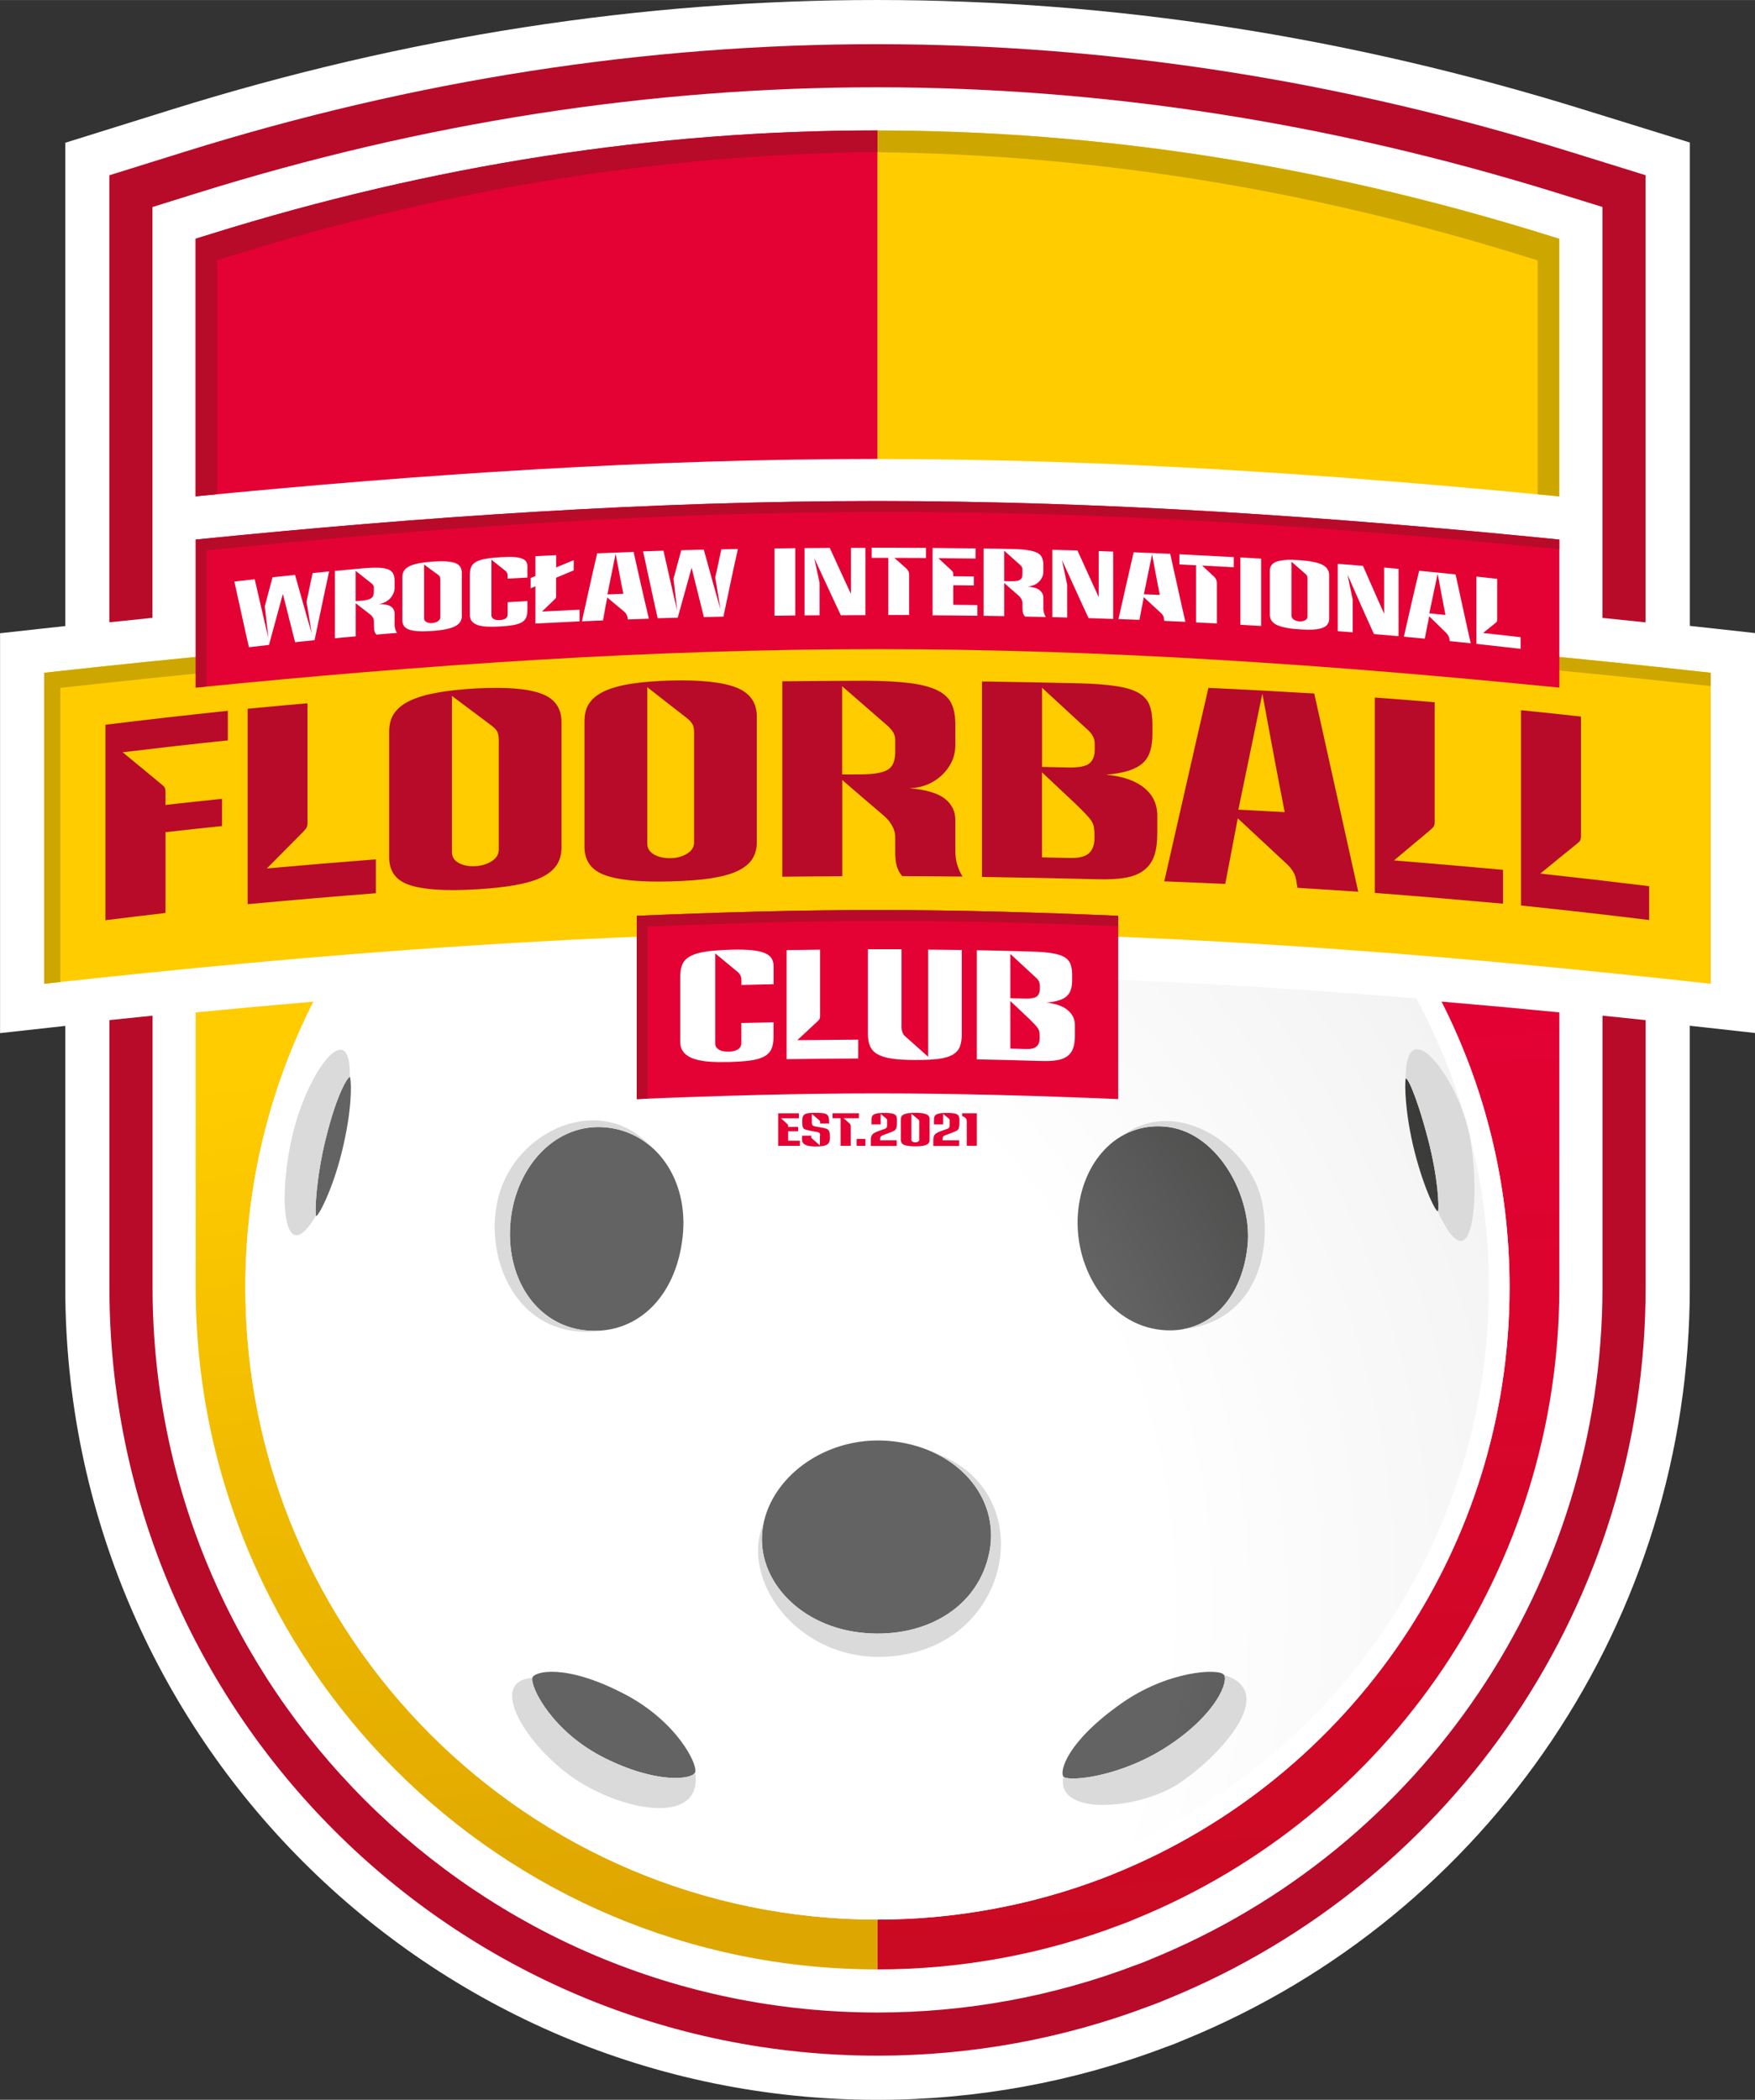
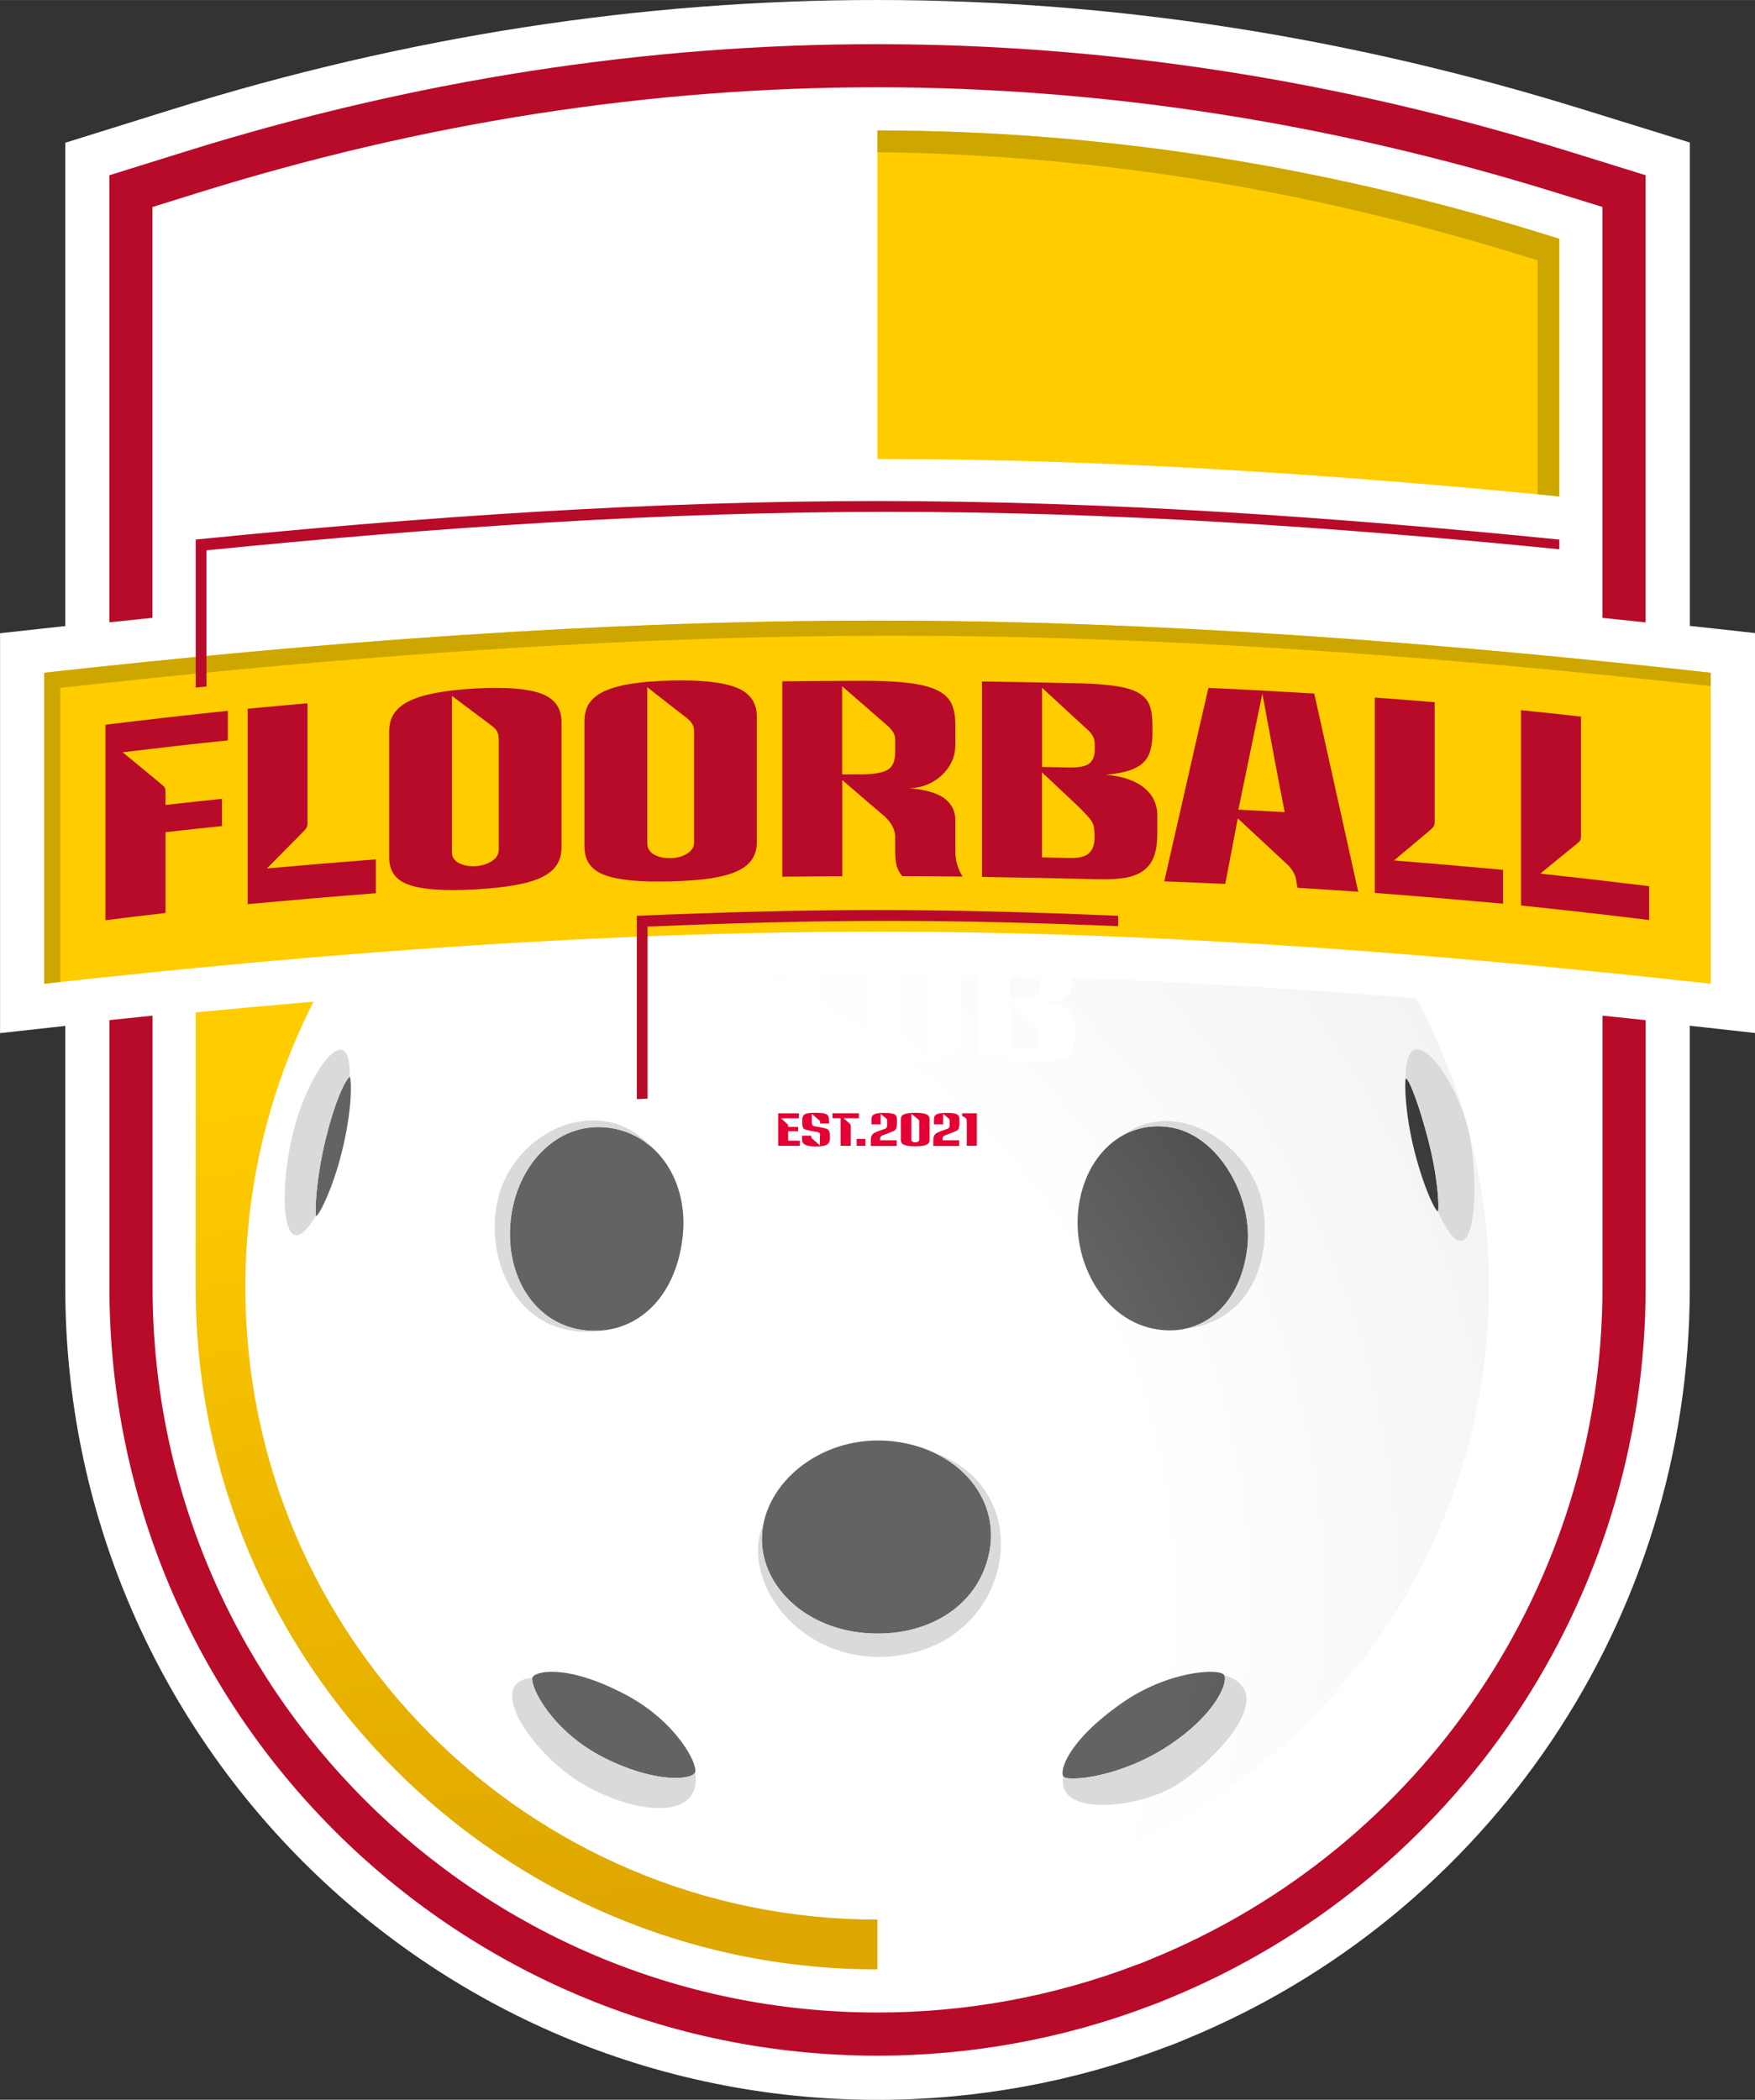
<svg xmlns="http://www.w3.org/2000/svg" id="uuid-d775cf7c-bbb8-4e0a-9414-2d302a550f58" data-name="LOGO" width="105.3mm" height="125.97mm" viewBox="0 0 298.49 357.07">
  <rect x="0" y="0" width="298.49" height="357.07" fill="#333333" stroke="none" />
  <defs>
    <linearGradient id="uuid-51b19f7f-f2ef-4c56-aac7-78cc8ff63d90" data-name="GradientFill 1" x1="153.71" y1="169.61" x2="172.23" y2="319.8" gradientUnits="userSpaceOnUse">
      <stop offset="0" stop-color="#fc0" />
      <stop offset="1" stop-color="#dea600" />
    </linearGradient>
    <linearGradient id="uuid-978aa984-e95f-4c15-b83d-722390d9c184" data-name="GradientFill 2" x1="152.04" y1="173.67" x2="161.74" y2="330.9" gradientUnits="userSpaceOnUse">
      <stop offset="0" stop-color="#e40134" />
      <stop offset="1" stop-color="#ca0a22" />
    </linearGradient>
    <radialGradient id="uuid-30102ead-7dd8-4e0e-8e5f-0356921f7a5b" data-name="GradientFill 3" cx="97.73" cy="270.44" fx="97.73" fy="270.44" r="208.11" gradientUnits="userSpaceOnUse">
      <stop offset="0" stop-color="#646363" />
      <stop offset=".5" stop-color="#646363" />
      <stop offset="1" stop-color="#1d1d1b" />
    </radialGradient>
    <radialGradient id="uuid-abe42f9f-afda-483a-8d4d-13da832166de" data-name="GradientFill 4" cx="84.33" cy="272.17" fx="84.33" fy="272.17" r="225.01" gradientUnits="userSpaceOnUse">
      <stop offset="0" stop-color="#fff" />
      <stop offset=".5" stop-color="#fff" />
      <stop offset="1" stop-color="#ededed" />
    </radialGradient>
  </defs>
  <path d="M287.4,174.45v44.48c0,56.12-33.96,106.68-85.9,127.91-1.09.47-2.19.91-3.31,1.3-15.63,5.93-32.23,8.94-48.94,8.94-76.29,0-138.15-61.86-138.15-138.15v-44.48s-.1.01-.14.02l-10.95,1.21v-68l6.68-.74c1.47-.16,2.94-.32,4.41-.48V24.27l18.16-5.67c79.69-24.87,160.24-24.74,239.95-.01l18.2,5.64v82.2c1.47.16,2.94.32,4.41.48l6.68.74v68.01l-8.34-.93c-.92-.1-1.83-.2-2.75-.3Z" style="fill: #fff; fill-rule: evenodd;" />
  <path d="M149.23,334.9c-64.04,0-115.95-51.92-115.95-115.96v-46.78c6.68-.65,13.36-1.26,20.04-1.83-7.41,14.59-11.59,31.11-11.59,48.59,0,29.69,12.03,56.56,31.49,76.02,19.45,19.45,46.32,31.49,76.01,31.49v8.47h0ZM149.23,22.18c37.81.02,75.63,5.91,113.39,17.62l2.58.8v43.81c-38.54-3.77-77.23-6.36-115.97-6.36V22.18Z" style="fill: url(#uuid-51b19f7f-f2ef-4c56-aac7-78cc8ff63d90); fill-rule: evenodd;" />
  <path d="M149.23,22.18c37.81.02,75.63,5.91,113.39,17.62l2.58.8v43.81c-1.22-.12-2.45-.24-3.67-.35v-39.78l-2.58-.8c-36.54-11.33-73.13-17.21-109.72-17.6v-3.69Z" style="fill: #cda700; fill-rule: evenodd;" />
-   <path d="M265.21,218.94c0,47.29-28.69,89.75-72.28,107.44-.7.31-1.41.6-2.14.85l-.14.05c-13.23,5.06-27.24,7.62-41.4,7.62h0v-8.47h0c6.62,0,13.15-.61,19.54-1.79,6.54-1.2,12.83-2.98,18.83-5.27l.14-.06h0s.99-.38.99-.38h.01s0,0,0,0c.38-.15.69-.28.92-.38,19.94-8.1,36.91-22.03,48.8-39.68,11.54-17.14,18.27-37.76,18.27-59.95,0-17.49-4.18-34-11.59-48.6,6.69.57,13.37,1.18,20.05,1.83v46.78h0ZM149.23,78.05V22.18c-37.81-.02-75.62,5.84-113.38,17.62l-2.58.8v43.8c38.53-3.78,77.21-6.36,115.94-6.36h.01Z" style="fill: url(#uuid-978aa984-e95f-4c15-b83d-722390d9c184); fill-rule: evenodd;" />
-   <path d="M184.75,310.9l.69-.25h0c.14-.06.38-.17.73-.32l.12-.05c18.32-7.44,33.89-20.2,44.77-36.37,10.57-15.69,16.74-34.61,16.74-54.99,0-18.1-4.88-35.07-13.4-49.65,3.56.27,7.11.56,10.66.86,7.47,14.64,11.68,31.22,11.68,48.78,0,22.18-6.74,42.81-18.27,59.95-11.88,17.65-28.85,31.58-48.8,39.68-.23.1-.53.22-.92.38h0s-.01,0-.01,0l-.99.39h0s-.14.05-.14.05c-6,2.29-12.3,4.07-18.83,5.27-6.39,1.17-12.92,1.79-19.54,1.79-29.69,0-56.56-12.03-76.02-31.49-19.45-19.45-31.49-46.33-31.49-76.02,0-17.56,4.21-34.14,11.68-48.78,3.55-.3,7.11-.59,10.66-.86-8.52,14.58-13.4,31.54-13.4,49.64,0,27.22,11.03,51.86,28.87,69.69,17.84,17.84,42.48,28.87,69.69,28.87,6.18,0,12.17-.55,17.93-1.61,5.92-1.09,11.69-2.73,17.26-4.86.11-.04.21-.08.32-.11h0Z" style="fill: #fff; fill-rule: evenodd;" />
  <path d="M186.25,315.11c.57-.2,1.14-.43,1.72-.69,37.71-15.31,64.31-52.29,64.31-95.5,0-17.75-4.49-34.45-12.4-49.03-30.16-2.45-60.4-3.94-90.66-3.94-30.25,0-60.46,1.5-90.61,3.94-7.9,14.58-12.4,31.28-12.4,49.03,0,56.9,46.13,103.03,103.03,103.03,12.96,0,25.36-2.4,36.78-6.77l.23-.08Z" style="fill: url(#uuid-30102ead-7dd8-4e0e-8e5f-0356921f7a5b); fill-rule: evenodd;" />
  <path d="M55.4,193.66c2-8.19,4.02-10.94,4.14-10.47.24.92.38,5.39-1.36,12.53-1.66,6.85-4.28,11.61-4.45,11-.18-.66-.02-6.16,1.66-13.07h0ZM242.84,193.57c-2.13-8.05-3.66-10.69-3.77-10.12-.16.81-.14,5.88,1.53,12.42,1.7,6.65,3.82,10.64,3.99,10.05.18-.65.02-5.66-1.75-12.35h0ZM106.33,288.14c-10.18-5.36-15.53-3.9-15.79-2.82-.37,1.54,3.37,9.16,12.26,13.61,8.9,4.46,14.99,3.69,15.43,2.45.48-1.35-3.11-8.62-11.91-13.25h0ZM190.73,289.66c-9.41,6.62-10.55,11.65-9.85,12.47.75.89,9.74.15,18.01-5.37,8.18-5.46,10.12-10.98,9.26-11.98-.93-1.1-9.52-.68-17.42,4.88h0ZM198.77,191.65c-8.18-1.11-14.43,5.33-15.38,14.1-1,9.22,4.56,18.91,13.35,20.3,8.22,1.31,14.44-4.61,15.44-14.18.87-8.29-4.92-19.06-13.41-20.21h0ZM103.27,191.73c-8.62-.96-15.41,6.47-16.41,15.69-1.05,9.69,4.22,17.91,12.68,18.8,8.46.89,15.42-5.32,16.57-15.95,1.05-9.69-4.56-17.62-12.84-18.54h0ZM152.1,245.12c-10.95-1.35-20.69,5.56-22.3,14.24-1.6,8.63,5.67,16.92,16.28,18.23,10.62,1.31,20.37-3.85,22.23-13.86,1.66-8.97-5.26-17.26-16.21-18.61h0ZM45.83,208.05c-6,57.11,35.43,108.28,92.55,114.28,57.11,6,108.28-35.43,114.28-92.55,2.26-21.55-2.23-42.25-11.76-60-30.5-2.5-61.08-4.03-91.68-4.03-30.59,0-61.15,1.53-91.64,4.03-6.19,11.54-10.29,24.43-11.74,38.26Z" style="fill: url(#uuid-abe42f9f-afda-483a-8d4d-13da832166de); fill-rule: evenodd;" />
  <path d="M49.84,192.65c-2.7,11.04-1.65,23.48,3.9,14.08-.18-.66-.02-6.16,1.66-13.07,1.88-7.7,3.78-10.6,4.1-10.52h0c.22-10.4-6.96-1.53-9.66,9.51h0ZM200.35,303.38c-6.73,4.37-20.9,5.51-19.47-1.26.75.89,9.74.15,18.01-5.37,8.02-5.35,10.04-10.77,9.31-11.92h0c9.55,2.93-1.12,14.17-7.84,18.54h0ZM249.69,191.92c-2.24-9.16-10.61-20.07-10.62-8.47.11-.57,1.64,2.07,3.77,10.12,1.77,6.69,1.92,11.71,1.74,12.35,0,.03-.02.05-.04.06h0c6.43,14.09,7.38-4.89,5.15-14.05h0ZM214.69,204.62c-1.76-9.49-14.29-18.6-24-11.39h0c2.32-1.38,5.07-1.99,8.08-1.58,8.49,1.15,14.28,11.92,13.41,20.21-.83,7.93-5.24,13.35-11.39,14.23,12.02-1.05,15.66-11.99,13.91-21.48h0ZM85.15,202.3c-3.63,10.68,2.5,26.4,17.72,23.91h0c-1.07.13-2.19.14-3.33.02-8.46-.89-13.73-9.1-12.68-18.8,1-9.22,7.79-16.65,16.41-15.69,2.77.31,5.25,1.4,7.27,3.09h0c-8.04-8.72-21.76-3.2-25.39,7.48h0ZM129.87,259.04h0c-.02.1-.04.21-.06.32-1.6,8.64,5.67,16.92,16.28,18.23,10.62,1.31,20.37-3.85,22.23-13.86,1.28-6.93-2.56-13.45-9.43-16.69h0c17.34,6.11,13.79,29.87-3.71,34.03-17.49,4.16-29.82-11.56-25.32-22.03h0ZM118.24,301.39c1.24,8.37-10.16,7.14-18.95,2.08-8.79-5.07-17.06-17.55-8.75-18.14-.37,1.54,3.37,9.16,12.26,13.61,8.9,4.46,14.99,3.69,15.43,2.45Z" style="fill: #dadada; fill-rule: evenodd;" />
  <path d="M198.58,339.92c-.97.42-1.96.82-2.96,1.17-14.82,5.63-30.52,8.48-46.37,8.48-72.14,0-130.64-58.5-130.64-130.64v-45.46c2.45-.26,4.89-.51,7.34-.76v46.22c0,68.09,55.21,123.3,123.3,123.3,15,0,29.84-2.7,43.86-8.04l.1-.03c.86-.3,1.7-.64,2.53-1,46.37-18.89,76.81-64,76.81-114.23v-46.22c2.45.25,4.89.5,7.34.76v45.46c0,53.11-32.15,100.93-81.3,120.99h0ZM18.6,105.82V29.8l12.88-4.02c78.29-24.43,157.18-24.3,235.49,0l12.91,4.01v76.04c-2.45-.26-4.89-.51-7.34-.76V35.19l-7.75-2.4c-76.94-23.87-154.2-24-231.13,0l-7.73,2.41v69.86c-2.45.25-4.89.5-7.34.76Z" style="fill: #b80b29; fill-rule: evenodd;" />
  <path d="M7.51,114.4c47.22-5.24,94.47-8.87,141.7-8.87,47.23,0,94.51,3.63,141.76,8.87v52.89c-47.25-5.24-94.53-8.87-141.76-8.86-47.23,0-94.48,3.63-141.7,8.86v-52.89Z" style="fill: #fc0; fill-rule: evenodd;" />
  <path d="M7.51,114.4c47.22-5.24,94.47-8.87,141.7-8.87,47.23,0,94.51,3.63,141.76,8.87v2.27c-46.34-5.08-92.69-8.56-139.01-8.57-47.23,0-94.48,3.63-141.7,8.87v50.02l-2.75.3v-52.89Z" style="fill: #cda700; fill-rule: evenodd;" />
  <path d="M17.94,156.47v-33.23c6.92-.85,13.86-1.64,20.81-2.37v5.03c-5.98.62-11.93,1.3-17.89,2.02,2.13,1.74,4.25,3.5,6.38,5.26.4.32.66.56.77.73.09.16.14.46.14.89v2.08c3.2-.36,6.41-.72,9.61-1.04v4.63c-3.2.33-6.41.68-9.61,1.04v13.74c-3.4.39-6.8.81-10.2,1.23h0ZM42.12,153.75v-33.23c3.37-.32,6.77-.63,10.18-.93v20.31c0,.33-.04.6-.14.8-.1.21-.34.47-.65.8-2.04,2.06-4.08,4.13-6.12,6.18,6.18-.56,12.36-1.07,18.54-1.55v5.76c-7.28.57-14.54,1.19-21.8,1.86h0ZM95.5,144.13c0,1.15-.28,2.14-.82,2.96-.54.83-1.39,1.52-2.55,2.09-1.16.57-2.67,1-4.54,1.34-1.84.33-4.11.57-6.72.72-5.05.29-8.75.06-11.14-.72-2.38-.77-3.54-2.34-3.54-4.73v-21.35c0-1.2.25-2.24.82-3.09.57-.85,1.44-1.58,2.64-2.16,1.19-.58,2.72-1.04,4.56-1.38,1.87-.35,4.08-.59,6.66-.74,5.1-.28,8.81.02,11.14.86,2.32.84,3.49,2.46,3.49,4.85v21.35h0ZM84.84,126.05c0-.7-.07-1.21-.23-1.56-.15-.34-.48-.7-.99-1.09-2.27-1.69-4.51-3.38-6.75-5.06v26.61c0,.78.4,1.39,1.16,1.8.79.42,1.73.6,2.83.54,1.05-.06,1.98-.34,2.78-.85.79-.51,1.19-1.16,1.19-1.95v-18.44h0ZM128.72,143.21c0,1.15-.28,2.12-.82,2.93-.54.81-1.39,1.48-2.55,2.01-1.16.53-2.66.93-4.54,1.22-1.87.28-4.11.43-6.72.51-5.05.14-8.76-.2-11.14-1.04-2.38-.85-3.54-2.46-3.54-4.85v-21.35c0-1.2.25-2.23.82-3.07.57-.83,1.45-1.53,2.64-2.07,1.19-.54,2.72-.96,4.56-1.24,1.87-.29,4.08-.47,6.66-.54,5.1-.13,8.82.28,11.14,1.19,2.33.91,3.49,2.57,3.49,4.95v21.35h0ZM118.06,124.82c0-.7-.07-1.21-.23-1.56-.16-.35-.48-.72-.99-1.14-2.27-1.75-4.51-3.51-6.75-5.26v26.6c0,.78.39,1.41,1.16,1.85.79.45,1.73.64,2.83.62,1.05-.02,1.98-.28,2.78-.77.79-.48,1.19-1.12,1.19-1.9v-18.45h0ZM153.47,149c-.45-.51-.78-1.11-.96-1.77-.18-.66-.25-1.48-.25-2.45v-2.35c0-1.46-.76-2.8-2.32-4.05-2.24-1.91-4.48-3.82-6.69-5.74v16.37c-3.4.01-6.8.04-10.2.07v-33.23c4.62-.04,9.24-.08,13.86-.09,3.2,0,5.81.14,7.85.4,2.01.26,3.6.68,4.76,1.27,1.14.58,1.93,1.35,2.35,2.31s.62,2.13.62,3.52v3.3c0,1.06-.19,2.04-.6,2.92-.41.89-.99,1.67-1.7,2.34-.71.67-1.53,1.2-2.47,1.59-.94.39-1.96.6-3.03.63,2.83.24,4.85.85,6.04,1.8,1.17.94,1.76,2.14,1.76,3.6v5.39c0,1.51.42,2.92,1.22,4.23-3.43-.03-6.83-.06-10.23-.07h0ZM152.25,125.7c0-.76-.42-1.49-1.22-2.22-2.61-2.27-5.22-4.53-7.8-6.79v15c1.05,0,2.1,0,3.18-.01,1.16,0,2.12-.08,2.89-.22.76-.14,1.36-.35,1.79-.64.43-.3.74-.7.91-1.2.17-.49.26-1.09.26-1.78v-2.13h0ZM167.02,149.1v-33.22c5.56.09,11.14.18,16.72.32,2.49.06,4.56.23,6.15.48,1.62.25,2.87.63,3.77,1.15.91.53,1.54,1.24,1.87,2.13.33.88.48,2,.48,3.33v1.54c0,1.09-.13,2.03-.37,2.84-.24.8-.64,1.49-1.22,2.04-.59.56-1.42,1-2.41,1.33-1.02.33-2.32.56-3.88.7,1.5.14,2.81.41,3.91.82,1.11.41,2.01.92,2.72,1.54.71.62,1.24,1.31,1.56,2.06.33.76.51,1.54.51,2.35v3.17c0,1.57-.17,2.87-.54,3.9-.37,1.03-.97,1.83-1.79,2.45-.8.6-1.87,1.02-3.15,1.24-1.3.22-2.89.29-4.73.24-6.55-.17-13.1-.29-19.62-.39h0ZM186.18,126.41c0-.81-.37-1.57-1.13-2.26-2.61-2.4-5.22-4.79-7.82-7.2v13.46c1.45.03,2.92.07,4.39.1,1.81.04,3.04-.19,3.66-.69.6-.49.91-1.28.91-2.33v-1.09h0ZM186.15,141.91c0-.45-.04-.84-.09-1.18-.04-.34-.16-.68-.37-1.03-.21-.36-.54-.75-.96-1.2-.43-.45-.99-1.03-1.73-1.74-1.93-1.81-3.86-3.62-5.78-5.43v14.46c1.59.03,3.18.07,4.76.11,1.53.03,2.61-.24,3.23-.81.62-.57.94-1.43.94-2.58v-.59h0ZM220.68,150.96c-.09-.45-.17-.89-.23-1.33-.09-.52-.27-.98-.51-1.39-.24-.4-.54-.8-.94-1.19-2.83-2.63-5.67-5.26-8.48-7.89-.71,3.72-1.42,7.44-2.13,11.15-3.46-.16-6.92-.31-10.37-.44,1.25-5.48,2.49-10.98,3.74-16.45,1.25-5.48,2.49-10.98,3.77-16.45,5.98.27,11.99.6,18,.96,1.25,5.61,2.49,11.24,3.74,16.85,1.25,5.61,2.49,11.23,3.74,16.86-3.46-.24-6.92-.46-10.35-.67h0ZM214.7,117.96c-.68,3.29-1.36,6.57-2.04,9.86-.68,3.29-1.36,6.57-2.04,9.86,2.61.14,5.24.28,7.88.42-.65-3.35-1.31-6.71-1.93-10.07-.62-3.36-1.25-6.71-1.87-10.07h0ZM233.83,151.83v-33.22c3.37.24,6.77.52,10.18.8v20.3c0,.33-.03.59-.14.78-.11.19-.34.42-.65.69-2.04,1.71-4.08,3.42-6.12,5.13,6.18.5,12.36,1.04,18.54,1.6v5.76c-7.29-.66-14.54-1.28-21.8-1.83h0ZM258.69,153.98v-33.22c3.4.35,6.8.7,10.2,1.09v20.3c0,.33-.05.6-.14.77-.1.19-.34.41-.68.67-2.04,1.65-4.08,3.29-6.09,4.96,6.15.67,12.33,1.38,18.51,2.14v5.76c-7.28-.9-14.54-1.72-21.8-2.47Z" style="fill: #b80b29; fill-rule: evenodd;" />
-   <path d="M33.28,91.75c38.64-3.88,77.3-6.55,115.94-6.55,38.64,0,77.32,2.68,115.99,6.55v25.18c-38.66-3.87-77.34-6.55-115.99-6.55-38.64,0-77.3,2.68-115.94,6.55v-25.18Z" style="fill: #e40134; fill-rule: evenodd;" />
  <path d="M33.28,91.75c38.64-3.88,77.3-6.55,115.94-6.55,38.64,0,77.32,2.68,115.99,6.55v1.65c-38.05-3.78-76.12-6.37-114.15-6.37-38.64,0-77.3,2.68-115.94,6.55v23.16l-1.83.18v-25.18Z" style="fill: #b80b29; fill-rule: evenodd;" />
  <path d="M50.19,109.2c-.35-1.37-.7-2.74-1.04-4.1-.35-1.37-.7-2.74-1.04-4.11-.39,1.45-.79,2.89-1.18,4.34-.39,1.45-.79,2.89-1.18,4.34-1.14.13-2.27.25-3.41.38-.42-1.86-.86-3.72-1.25-5.58-.39-1.86-.84-3.72-1.23-5.58,1.14-.13,2.3-.26,3.46-.39.37,1.67.79,3.34,1.16,5.01.37,1.67.79,3.33,1.18,4.99-.21-1.79-.42-3.59-.63-5.38.44-1.66.88-3.31,1.32-4.96,1.28-.14,2.55-.27,3.83-.4.46,1.67.95,3.33,1.41,4.99.46,1.66.95,3.32,1.44,4.98-.3-1.8-.6-3.59-.9-5.39.35-1.63.7-3.26,1.04-4.89.93-.1,1.86-.19,2.81-.28-.42,1.95-.86,3.9-1.25,5.84-.39,1.95-.84,3.9-1.23,5.85-1.11.11-2.2.23-3.29.34h0ZM64.01,107.9c-.16-.16-.27-.36-.32-.58-.06-.23-.09-.5-.09-.84v-.81c0-.5-.28-.94-.81-1.32-.77-.6-1.53-1.19-2.3-1.78v5.64c-1.18.11-2.37.22-3.53.32v-11.45c1.58-.15,3.18-.3,4.78-.44,1.11-.1,2.02-.13,2.71-.1.7.03,1.23.13,1.62.3.39.17.66.41.81.73.15.32.23.71.23,1.19v1.14c0,.36-.07.71-.21,1.03-.14.32-.34.61-.58.86-.25.26-.53.46-.86.62-.32.16-.67.26-1.04.31.97,0,1.67.14,2.09.43.4.28.6.69.6,1.19v1.86c0,.52.14.99.42,1.42-1.18.1-2.37.19-3.53.29h0ZM63.59,99.9c0-.26-.14-.5-.44-.73-.9-.71-1.79-1.41-2.67-2.11v5.17c.35-.03.72-.07,1.09-.1.39-.04.74-.09,1-.16.26-.07.46-.17.6-.28.16-.12.26-.26.32-.44.06-.17.09-.39.09-.63v-.73h0ZM78.55,104.74c0,.39-.09.74-.28,1.02-.19.29-.48.54-.88.74-.41.21-.93.37-1.58.5-.63.13-1.41.23-2.32.29-1.74.13-3.01.06-3.83-.2-.81-.26-1.23-.8-1.23-1.62v-7.36c0-.42.1-.77.3-1.08.19-.29.49-.54.9-.75.4-.2.93-.36,1.58-.49.63-.12,1.39-.22,2.27-.29,1.76-.13,3.04-.06,3.85.21.81.27,1.21.83,1.21,1.65v7.36h0ZM74.89,98.59c0-.24-.05-.42-.09-.53-.05-.12-.16-.24-.35-.37-.79-.56-1.55-1.13-2.32-1.7v9.17c0,.27.14.47.42.62.26.14.58.2.95.17.37-.03.7-.13.97-.31.28-.18.42-.41.42-.68v-6.36h0ZM89.69,103.78c0,.52-.07.95-.23,1.29-.16.34-.44.6-.81.8-.37.2-.84.34-1.44.44-.6.1-1.32.17-2.18.22-.74.04-1.41.06-2.04.03-.63-.02-1.16-.1-1.62-.23-.46-.14-.81-.36-1.07-.63-.27-.29-.39-.67-.39-1.15v-6.78c0-.55.07-1.01.23-1.37.16-.36.46-.66.86-.88.41-.23.97-.4,1.67-.51.7-.12,1.55-.21,2.62-.27.86-.05,1.58-.06,2.13-.02.58.04,1.02.13,1.35.26.35.14.58.31.72.53.14.22.21.48.21.78v1.92c-1.14.07-2.25.13-3.36.19v-.51c0-.18-.04-.33-.09-.45-.06-.13-.14-.23-.26-.35-.81-.64-1.62-1.28-2.41-1.92v9.47c0,.25.12.44.37.61.24.15.6.22,1.09.19.39-.02.72-.11.95-.27.23-.16.35-.39.35-.69v-2.08c1.11-.06,2.23-.13,3.36-.19v1.56h0ZM94.58,98.25v3.16c0,.12-.01.21-.05.28-.04.07-.12.16-.23.26-.72.68-1.41,1.36-2.11,2.04,2.11-.1,4.24-.21,6.38-.31v1.98c-2.5.12-5.01.24-7.51.37v-6.33c-.28.12-.56.23-.81.34v-1.75c.26-.11.53-.22.81-.33v-3.39c1.16-.06,2.34-.12,3.53-.17v2.09c1-.41,1.99-.83,2.99-1.24v1.74c-1,.42-1.99.84-2.99,1.25h0ZM106.78,105.33c-.02-.15-.05-.3-.07-.45-.05-.17-.1-.32-.19-.46-.08-.13-.19-.26-.32-.38-.97-.82-1.95-1.63-2.92-2.44-.26,1.3-.49,2.6-.72,3.9-1.21.05-2.41.1-3.59.15.42-1.92.86-3.85,1.28-5.78.42-1.93.88-3.86,1.32-5.78,2.06-.09,4.13-.17,6.19-.24.42,1.89.86,3.79,1.28,5.68.42,1.89.88,3.79,1.32,5.68-1.21.04-2.39.08-3.57.12h0ZM104.71,94.14c-.23,1.16-.46,2.31-.7,3.47-.23,1.16-.46,2.31-.7,3.47.9-.04,1.81-.08,2.71-.11-.23-1.14-.46-2.27-.67-3.41-.21-1.14-.44-2.27-.65-3.41h0ZM119.72,104.93c1.09-.03,2.2-.05,3.32-.07.39-1.91.81-3.83,1.21-5.75.39-1.91.83-3.84,1.25-5.76-.95.02-1.88.04-2.81.06-.35,1.6-.7,3.2-1.04,4.8.3,1.82.6,3.64.9,5.46-.49-1.7-.97-3.4-1.44-5.1-.46-1.7-.95-3.4-1.41-5.11-1.28.04-2.55.07-3.83.1-.44,1.62-.88,3.23-1.32,4.85.21,1.81.42,3.63.63,5.44-.39-1.7-.81-3.4-1.18-5.1-.37-1.7-.79-3.4-1.16-5.11-1.16.04-2.32.08-3.46.12.39,1.9.83,3.79,1.23,5.69.39,1.89.83,3.79,1.25,5.68,1.14-.04,2.27-.07,3.41-.1.39-1.41.79-2.83,1.18-4.24.39-1.41.79-2.83,1.18-4.24.35,1.4.7,2.79,1.04,4.18.35,1.39.7,2.79,1.04,4.18h0ZM131.73,104.71v-11.45c1.16-.02,2.34-.03,3.53-.05v11.45c-1.18.01-2.37.03-3.53.05h0ZM143.01,104.61c-.77-1.62-1.53-3.24-2.27-4.85-.74-1.61-1.51-3.23-2.25-4.85.3,1.39.6,2.78.9,4.16v5.56c-.86,0-1.72.02-2.55.02v-11.45c1.41-.01,2.85-.02,4.29-.03.58,1.3,1.21,2.61,1.79,3.91.58,1.3,1.21,2.61,1.81,3.92v-7.84c.81,0,1.62,0,2.46,0v11.45c-1.39,0-2.78,0-4.17.02h0ZM151.08,104.59v-9.72c-.95,0-1.9,0-2.83,0v-1.74c3.08,0,6.17.02,9.25.03v1.73c-1.81,0-3.59-.02-5.38-.02.67.6,1.35,1.2,2.02,1.79.32.31.49.65.49,1.03v6.9c-1.18,0-2.37,0-3.55-.01h0ZM158.61,104.63v-11.45c2.43.02,4.87.04,7.31.07v1.73c-2.11-.03-4.22-.04-6.31-.06.72.69,1.46,1.37,2.2,2.05.12.12.19.21.25.29.05.07.07.19.07.34v.39c1.16,0,2.32.03,3.5.04v1.53c-1.18-.02-2.34-.03-3.5-.04v3.32c1.37.01,2.74.03,4.1.05v1.82c-2.55-.04-5.1-.05-7.63-.08h0ZM174.34,104.84c-.16-.18-.29-.38-.35-.62-.06-.23-.09-.51-.09-.84v-.81c0-.5-.26-.97-.79-1.41-.79-.67-1.55-1.35-2.32-2.03v5.64c-1.18-.02-2.34-.03-3.5-.05v-11.45c1.58.02,3.18.04,4.78.08,1.11.02,1.99.08,2.69.19.72.11,1.25.26,1.65.46.39.2.67.47.81.81.14.33.23.73.23,1.21v1.14c0,.37-.06.71-.21,1.01-.15.31-.34.58-.58.8-.25.24-.53.41-.86.54-.33.13-.67.19-1.04.2.97.1,1.67.33,2.06.65.41.34.63.75.63,1.24v1.86c0,.52.14,1.01.42,1.46-1.18-.03-2.37-.05-3.53-.07h0ZM173.9,96.81c0-.26-.14-.52-.42-.77-.9-.8-1.81-1.6-2.69-2.4v5.17c.37,0,.74.02,1.11.03.39,0,.72-.01,1-.05.26-.04.46-.12.6-.22.16-.1.27-.23.32-.41.06-.17.07-.38.07-.62v-.73h0ZM185.15,105.11c-.77-1.64-1.53-3.28-2.27-4.93-.74-1.64-1.51-3.28-2.25-4.93.28,1.4.58,2.8.88,4.2v5.56c-.86-.03-1.69-.05-2.53-.07v-11.45c1.41.04,2.83.08,4.27.11.6,1.33,1.21,2.65,1.81,3.97.6,1.33,1.21,2.65,1.81,3.98v-7.84c.81.03,1.62.06,2.46.09v11.45c-1.39-.05-2.78-.1-4.17-.14h0ZM198.02,105.58c-.02-.15-.05-.3-.07-.46-.02-.18-.08-.34-.16-.48-.08-.14-.21-.27-.35-.41-.97-.89-1.95-1.79-2.9-2.68-.26,1.28-.51,2.57-.74,3.85-1.21-.05-2.39-.09-3.57-.13.42-1.89.86-3.79,1.28-5.68.42-1.89.86-3.79,1.3-5.68,2.06.09,4.13.17,6.22.26.42,1.93.86,3.85,1.28,5.78.42,1.93.86,3.86,1.3,5.79-1.21-.06-2.39-.11-3.57-.16h0ZM195.95,94.23c-.23,1.14-.46,2.27-.7,3.41-.23,1.14-.46,2.27-.7,3.41.9.04,1.81.07,2.71.11-.23-1.16-.46-2.31-.67-3.46-.21-1.15-.44-2.31-.65-3.47h0ZM203.42,105.84c1.18.06,2.37.11,3.55.17v-6.9c0-.38-.16-.74-.49-1.06-.67-.62-1.35-1.25-2.02-1.88,1.79.09,3.57.18,5.38.29v-1.73c-3.08-.17-6.17-.32-9.25-.48v1.73c.93.04,1.88.09,2.83.14v9.72h0ZM210.96,106.24v-11.45c1.16.06,2.34.13,3.53.2v11.45c-1.18-.07-2.37-.14-3.53-.2h0ZM226.06,105.18c0,.4-.09.73-.28.99-.18.26-.47.46-.88.61-.4.14-.91.24-1.55.28-.65.03-1.41.02-2.32-.04-1.74-.11-3.01-.36-3.83-.73-.83-.38-1.23-.98-1.23-1.8v-7.35c0-.42.09-.76.28-1.03.19-.27.49-.48.9-.62.42-.14.95-.24,1.58-.28.65-.04,1.42-.02,2.3.04,1.76.12,3.04.38,3.85.77.79.38,1.18.99,1.18,1.82v7.36h0ZM222.39,98.51c0-.24-.02-.42-.07-.55-.05-.12-.16-.26-.35-.42-.79-.68-1.55-1.35-2.32-2.03v9.17c0,.27.12.5.39.68.28.18.6.28.97.3.37.02.67-.03.95-.18.28-.14.42-.35.42-.62v-6.36h0ZM233.69,107.83c-.76-1.68-1.53-3.37-2.27-5.05-.74-1.68-1.48-3.37-2.23-5.05.28,1.41.58,2.83.88,4.24v5.56c-.86-.07-1.72-.14-2.55-.2v-11.45c1.42.1,2.85.22,4.29.34.58,1.35,1.21,2.71,1.79,4.06.58,1.35,1.21,2.72,1.81,4.07v-7.84c.81.07,1.62.14,2.46.22v11.45c-1.39-.13-2.78-.24-4.17-.36h0ZM246.58,109.03c-.02-.16-.05-.31-.07-.46-.05-.18-.1-.34-.19-.49-.08-.14-.19-.28-.32-.43-.97-.95-1.95-1.9-2.92-2.85-.26,1.27-.51,2.54-.74,3.8-1.21-.11-2.39-.22-3.57-.33.42-1.87.86-3.74,1.28-5.61.42-1.87.88-3.74,1.32-5.6,2.06.19,4.13.4,6.19.61.42,1.95.86,3.91,1.28,5.85.42,1.95.86,3.91,1.3,5.86-1.18-.12-2.37-.24-3.55-.36h0ZM244.52,97.55c-.25,1.12-.49,2.24-.72,3.37-.23,1.12-.46,2.24-.7,3.37.9.09,1.81.18,2.74.28-.23-1.17-.46-2.34-.67-3.5-.21-1.17-.44-2.34-.65-3.51h0ZM251.11,109.49v-11.45c1.16.13,2.34.26,3.53.39v7c0,.11-.03.2-.07.27-.03.06-.09.14-.21.23-.72.57-1.41,1.14-2.11,1.7,2.11.23,4.24.47,6.38.72v1.98c-2.5-.29-5.01-.56-7.51-.84Z" style="fill: #fff; fill-rule: evenodd;" />
-   <path d="M108.3,155.73c13.64-.58,27.29-.98,40.93-.98,13.64,0,27.3.4,40.95.98v31.17c-13.65-.58-27.31-.97-40.95-.97-13.64,0-27.29.4-40.93.97v-31.17Z" style="fill: #e40134; fill-rule: evenodd;" />
  <path d="M108.3,155.73c13.64-.58,27.29-.98,40.93-.98,13.64,0,27.3.4,40.95.98v1.76c-13.04-.53-26.08-.9-39.11-.9-13.64,0-27.29.4-40.93.98v29.26l-1.83.08v-31.17Z" style="fill: #b80b29; fill-rule: evenodd;" />
  <path d="M131.56,176.39c0,.85-.13,1.53-.39,2.07-.26.53-.7.95-1.29,1.25-.6.3-1.38.51-2.34.64-.96.12-2.15.2-3.55.24-1.18.03-2.28.02-3.28-.05-1.01-.07-1.89-.23-2.64-.47-.74-.24-1.32-.6-1.74-1.07-.42-.47-.64-1.1-.64-1.87v-10.98c0-.9.13-1.63.39-2.21.26-.58.73-1.03,1.39-1.38.67-.35,1.56-.6,2.69-.76,1.12-.15,2.55-.26,4.27-.31,1.38-.04,2.54,0,3.46.09.92.1,1.65.26,2.19.49.54.23.92.54,1.15.9.23.36.34.79.34,1.28v3.11c-1.83.04-3.65.08-5.47.13v-.84c0-.29-.05-.53-.14-.73-.09-.2-.23-.39-.42-.58-1.3-1.07-2.6-2.15-3.9-3.22v15.34c0,.4.2.74.6,1.01.39.26.99.39,1.78.36.64-.02,1.14-.15,1.51-.4.37-.25.56-.61.56-1.1v-3.37c1.82-.04,3.64-.09,5.47-.13v2.53h0ZM133.78,180.12v-18.56c1.9-.03,3.8-.05,5.7-.07v11.34c0,.19-.03.33-.09.45-.06.11-.18.25-.37.42-1.14,1.06-2.28,2.12-3.41,3.18,3.45-.04,6.89-.07,10.35-.09v3.21c-4.06.02-8.12.06-12.18.11h0ZM157.86,161.48c1.91.02,3.82.04,5.72.06v14.35c0,.83-.11,1.52-.32,2.08-.21.56-.61,1.01-1.19,1.36-.58.35-1.39.59-2.43.73-1.04.14-2.39.2-4.06.19-1.56,0-2.84-.08-3.86-.23-1.02-.15-1.83-.39-2.44-.73-.61-.34-1.04-.8-1.29-1.37-.25-.56-.38-1.28-.38-2.14v-14.36c1.91,0,3.82,0,5.72,0v13.24c0,.66.2,1.17.58,1.52,1.31,1.17,2.63,2.34,3.95,3.52v-18.25h0ZM166.14,180.14v-18.56c3.11.06,6.22.13,9.34.23,1.4.04,2.55.13,3.45.28.89.14,1.59.36,2.1.66.51.3.85.69,1.04,1.19.19.5.28,1.12.28,1.86v.86c0,.61-.07,1.14-.2,1.58-.14.45-.37.83-.7,1.14-.33.31-.78.55-1.34.73-.57.18-1.29.32-2.16.38.84.08,1.57.24,2.19.47.62.23,1.13.52,1.52.87.39.35.69.73.88,1.15.18.42.28.86.28,1.32v1.77c0,.88-.1,1.61-.3,2.18-.2.57-.53,1.03-.99,1.36-.46.34-1.05.56-1.77.68-.73.12-1.6.16-2.64.13-3.66-.11-7.31-.2-10.96-.28h0ZM176.85,167.53c0-.46-.21-.88-.63-1.26-1.47-1.35-2.92-2.7-4.38-4.05v7.52c.82.02,1.64.04,2.46.07,1.01.03,1.69-.1,2.04-.37.34-.27.52-.71.52-1.3v-.61h0ZM176.82,176.18c0-.25-.02-.47-.04-.66-.02-.19-.09-.38-.21-.58-.12-.2-.29-.43-.53-.68-.24-.25-.56-.58-.96-.98-1.08-1.02-2.16-2.03-3.24-3.05v8.08c.88.02,1.77.04,2.66.07.86.03,1.46-.12,1.81-.44.35-.32.52-.8.52-1.44v-.33Z" style="fill: #fff; fill-rule: evenodd;" />
  <path d="M132.35,194.85v-5.53h3.53v.84h-3.04l1.06.98c.06.05.09.1.12.14.02.04.03.09.03.16v.19h1.7v.74h-1.7v1.6h1.99v.88h-3.68ZM139.49,193.09c0-.1,0-.19-.03-.26-.02-.07-.05-.13-.1-.18-.05-.05-.12-.09-.2-.11-.08-.03-.19-.05-.33-.07-.38-.06-.71-.12-1-.18-.29-.07-.56-.14-.8-.2-.13-.04-.23-.08-.31-.15-.07-.06-.13-.15-.17-.26-.04-.11-.07-.26-.08-.43,0-.17-.02-.39-.02-.64,0-.29.03-.53.09-.71.06-.18.18-.32.34-.42.17-.1.4-.16.69-.2.3-.04.68-.05,1.15-.05s.84.02,1.14.05c.29.03.53.1.7.2.17.1.29.24.35.43.06.18.09.43.09.73v.42h-1.51v-.21c0-.08-.01-.15-.03-.2-.02-.05-.09-.12-.19-.21l-1.2-1.03v1.12c0,.21,0,.37.02.49s.04.22.08.29c.04.07.1.12.17.15.08.03.17.05.29.08.16.03.31.06.45.08.14.02.27.05.39.07.12.02.24.05.36.07.12.03.24.05.37.08.19.04.35.09.47.15.12.06.22.14.29.25.07.11.12.26.15.45.03.19.05.43.05.74s-.04.54-.11.74c-.07.19-.2.35-.38.46-.18.12-.43.2-.75.25-.32.05-.72.07-1.22.07-.81,0-1.39-.09-1.74-.28-.36-.19-.54-.47-.54-.85v-.7h1.56v.23c0,.06.01.1.03.13.02.03.05.08.11.13l1.33,1.16v-1.66h0ZM142.97,194.85v-4.7h-1.37v-.84h4.48v.84h-2.6l.98.86c.16.14.23.31.23.5v3.34h-1.71ZM145.7,194.85h1.49v-1.18h-1.49v1.18h0ZM148.11,194.85v-.76c0-.19,0-.35.02-.49.01-.14.04-.27.08-.38.04-.11.09-.21.16-.29.07-.08.15-.16.26-.23.15-.09.37-.2.68-.32.3-.12.67-.25,1.11-.39.15-.05.26-.11.34-.2.08-.09.12-.23.12-.42v-.79c0-.09,0-.16-.03-.22-.02-.06-.07-.12-.14-.17l-.93-.77v1.78h-1.56v-.82c0-.24.04-.44.12-.58.08-.15.22-.26.4-.34.18-.08.42-.14.71-.17.29-.03.64-.04,1.06-.04.95,0,1.55.12,1.79.36.06.06.11.12.14.19.04.07.06.14.08.23.02.09.03.2.03.33,0,.13,0,.29,0,.48,0,.25,0,.46-.03.62-.02.16-.05.3-.09.41-.05.11-.1.2-.17.27-.07.07-.16.13-.26.18-.11.06-.26.12-.45.2-.19.08-.39.15-.6.23-.21.08-.4.15-.58.21-.18.07-.31.12-.38.16-.14.07-.22.15-.25.23-.03.08-.05.18-.05.29v.27h2.82v.96h-4.4ZM158.11,193.86c0,.19-.05.35-.14.49-.09.13-.23.24-.43.33-.19.09-.45.15-.76.19-.31.04-.68.06-1.12.06-.84,0-1.46-.08-1.85-.23-.39-.16-.59-.43-.59-.83v-3.56c0-.2.05-.37.14-.51.09-.14.24-.25.44-.33.2-.08.45-.14.76-.18.31-.04.68-.06,1.11-.06.85,0,1.47.08,1.86.24.39.16.58.44.58.83v3.56h0ZM156.34,190.76c0-.12-.01-.2-.04-.26-.03-.06-.08-.12-.17-.19l-1.12-.91v4.43c0,.13.07.24.2.31.13.08.29.12.47.12s.33-.04.46-.12c.13-.08.2-.18.2-.31v-3.07h0ZM158.74,194.85v-.76c0-.19,0-.35.02-.49.01-.14.04-.27.08-.38.04-.11.09-.21.16-.29.07-.08.15-.16.26-.23.15-.09.37-.2.68-.32.3-.12.67-.25,1.11-.39.15-.05.26-.11.34-.2.08-.09.12-.23.12-.42v-.79c0-.09,0-.16-.03-.22-.02-.06-.07-.12-.14-.17l-.93-.77v1.78h-1.56v-.82c0-.24.04-.44.12-.58.08-.15.22-.26.4-.34.18-.08.42-.14.71-.17.29-.03.64-.04,1.06-.04.95,0,1.55.12,1.79.36.06.06.11.12.14.19.04.07.06.14.08.23.02.09.03.2.03.33,0,.13,0,.29,0,.48,0,.25,0,.46-.03.62-.02.16-.05.3-.09.41-.05.11-.1.2-.17.27-.07.07-.16.13-.26.18-.11.06-.26.12-.45.2-.19.08-.39.15-.6.23-.21.08-.4.15-.58.21-.18.07-.31.12-.38.16-.14.07-.22.15-.25.23-.03.08-.05.18-.05.29v.27h2.82v.96h-4.4ZM164.43,194.85v-4.17c0-.43-.26-.73-.79-.89v-.48h2.5v5.53h-1.71Z" style="fill: #e40134; fill-rule: evenodd;" />
-   <path d="M149.23,25.86v-3.69c-37.81-.02-75.62,5.84-113.38,17.62l-2.58.8v43.8c1.22-.12,2.45-.24,3.67-.36v-39.78l2.58-.8c36.53-11.4,73.12-17.25,109.71-17.61Z" style="fill: #b80b29; fill-rule: evenodd;" />
</svg>